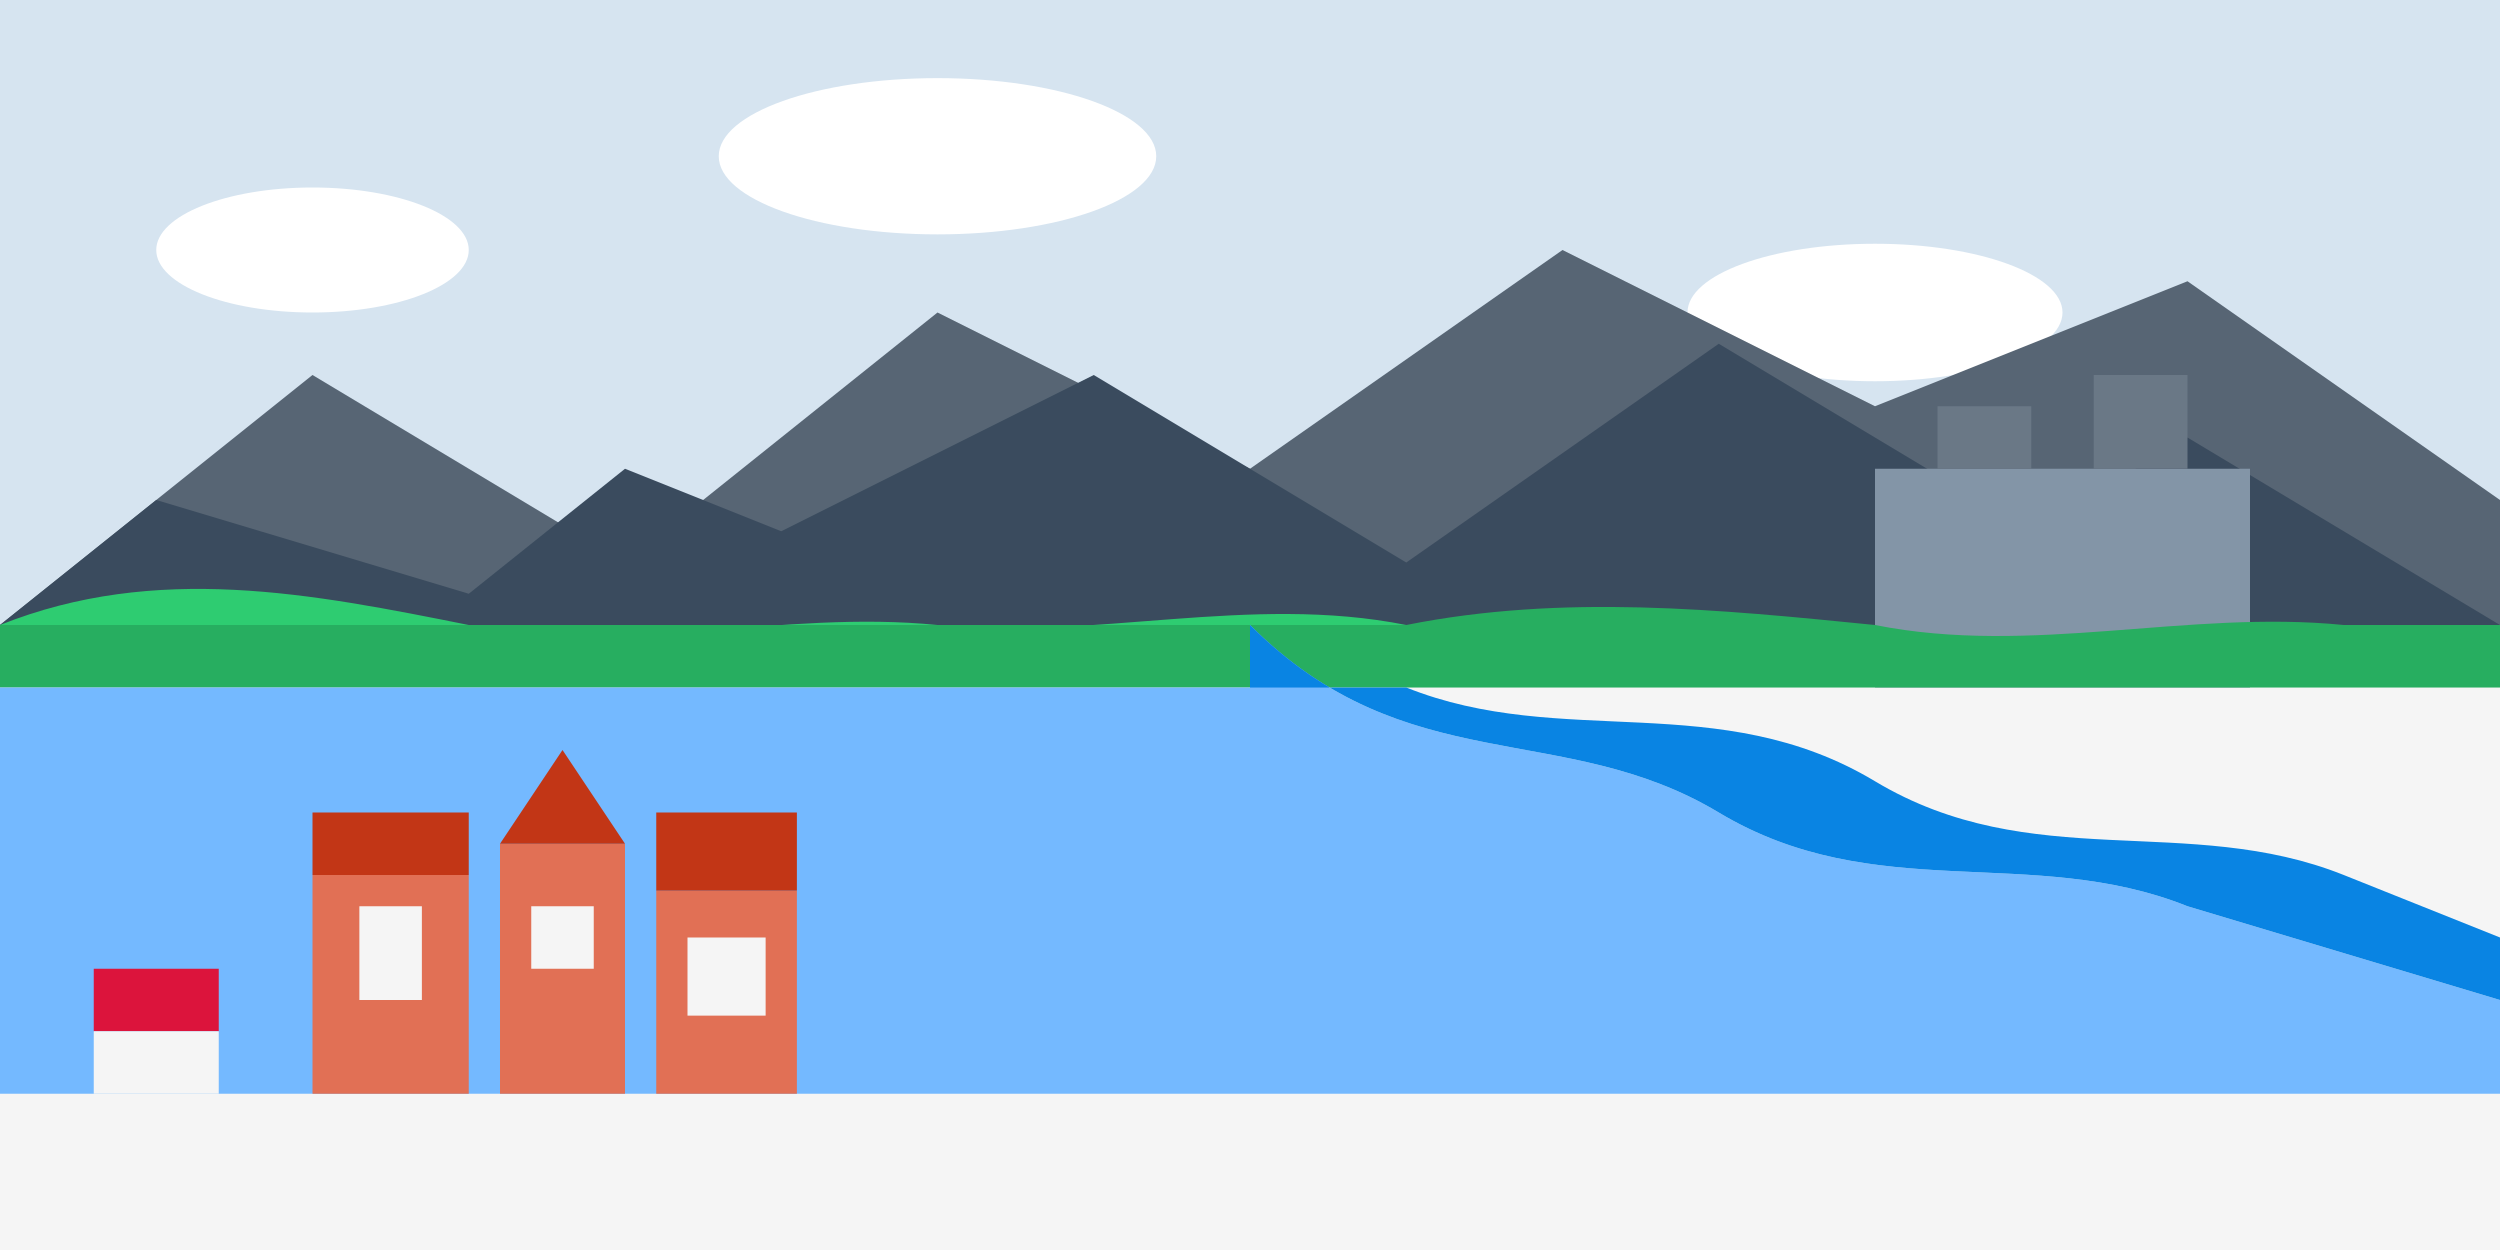
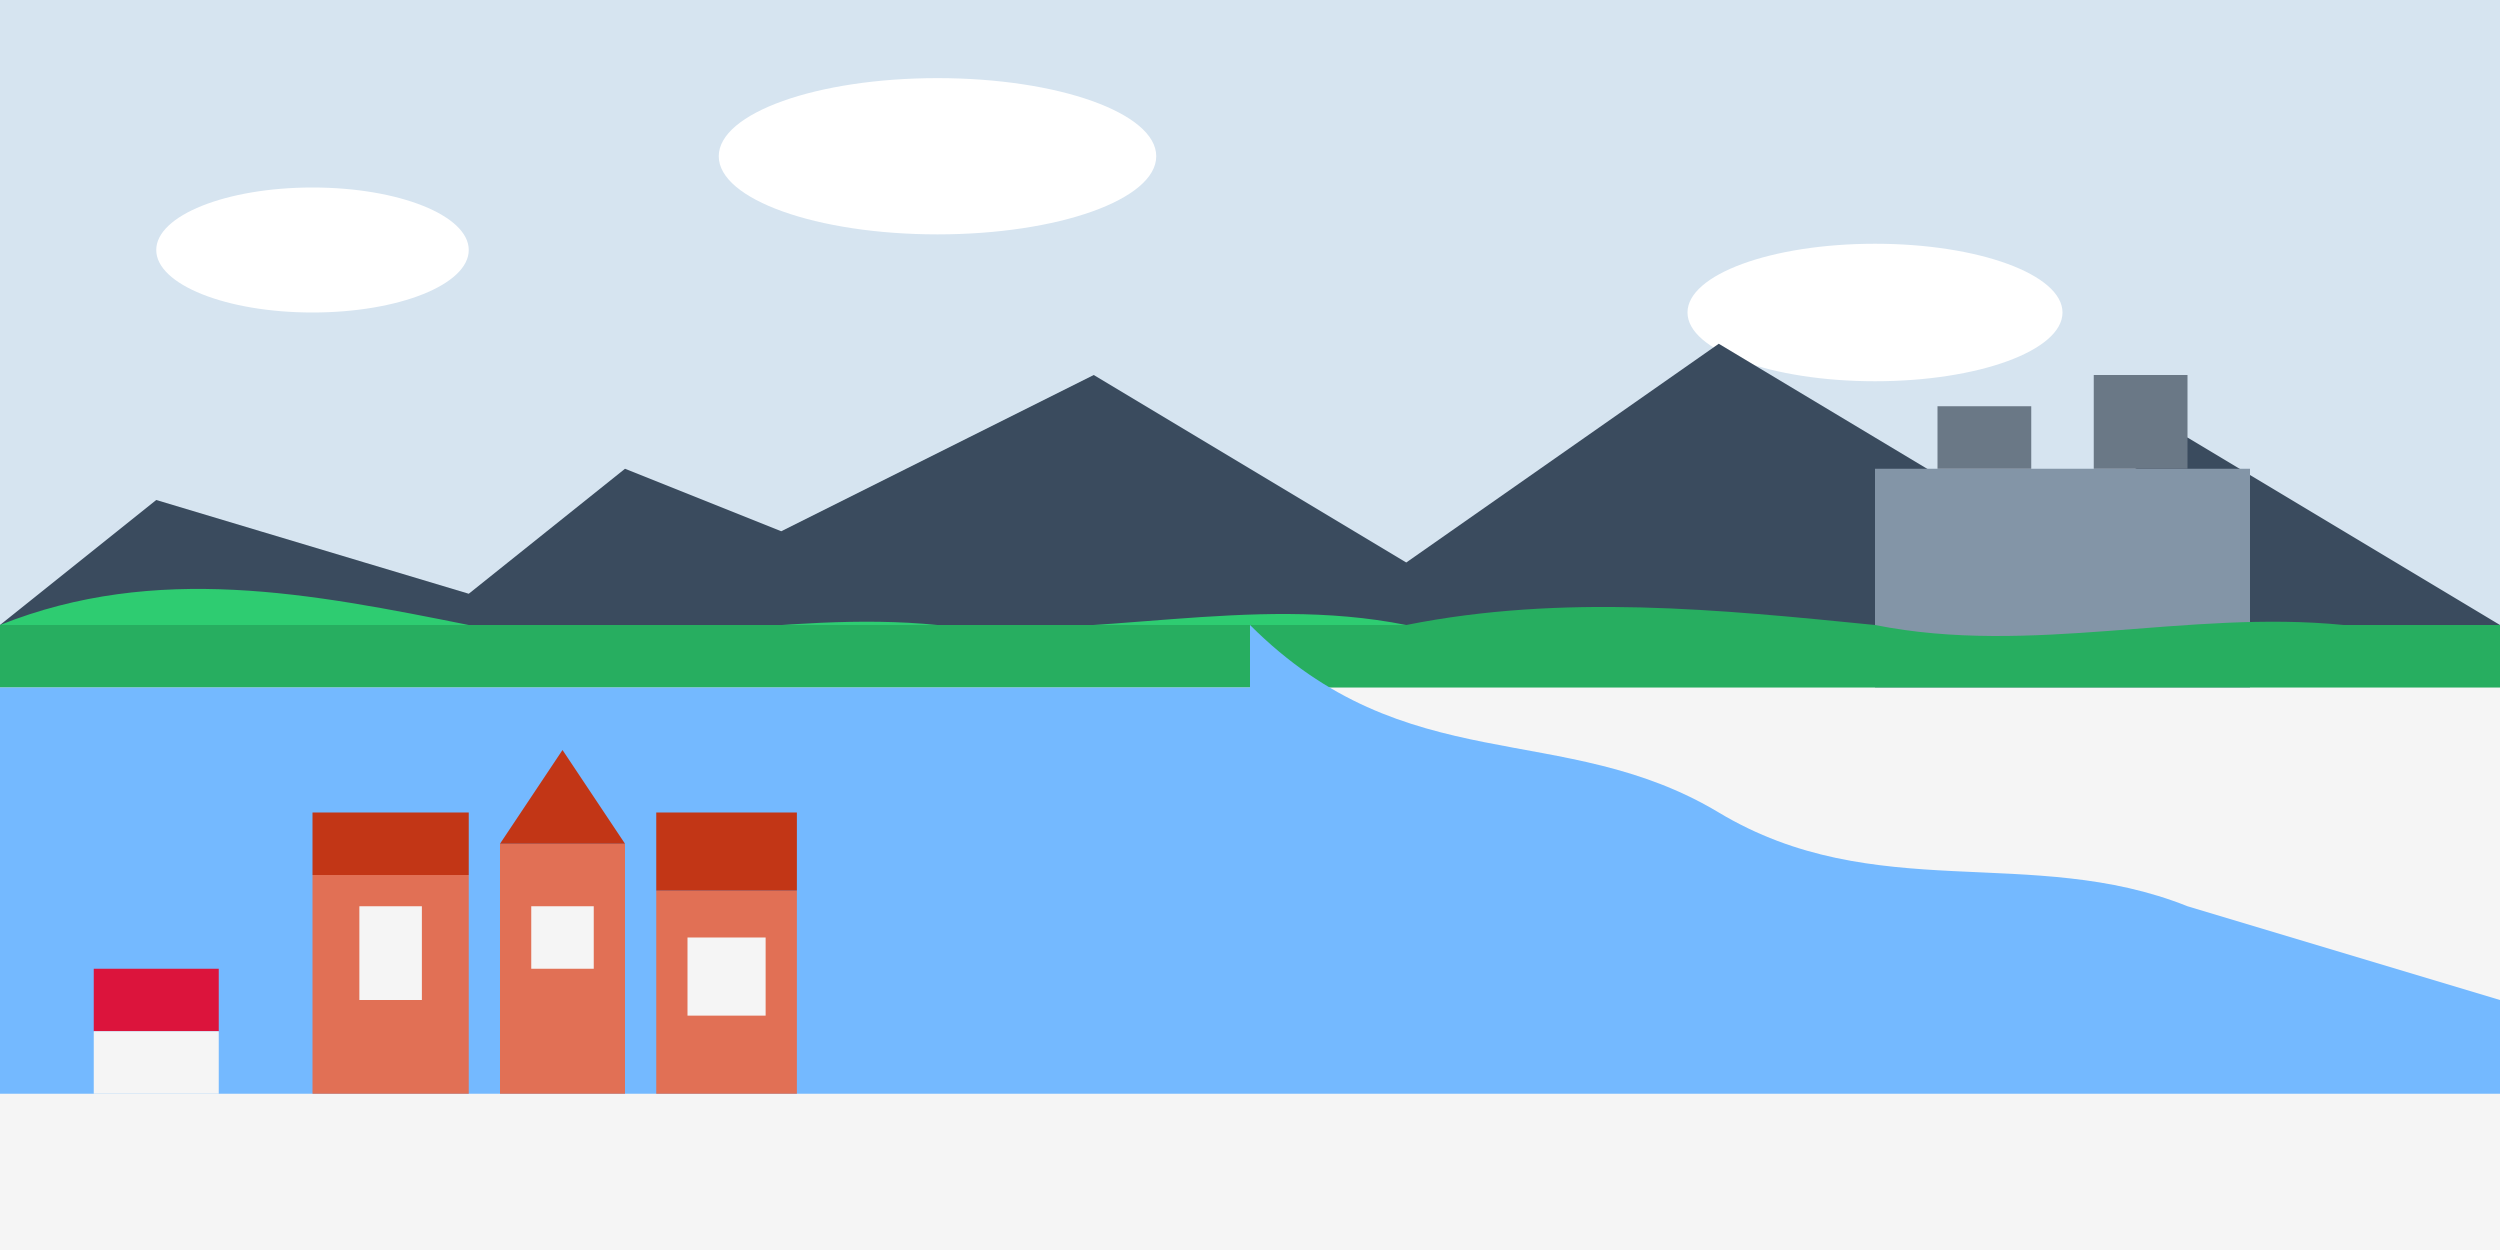
<svg xmlns="http://www.w3.org/2000/svg" viewBox="0 0 800 400" width="800" height="400">
  <style>
    .bg { fill: #f5f5f5; }
    .mountains { fill: #576574; }
    .mountains-dark { fill: #3a4b5e; }
    .castle { fill: #8395a7; }
    .castle-dark { fill: #6a7886; }
    .forest { fill: #2ecc71; }
    .forest-dark { fill: #27ae60; }
    .sky { fill: #d6e4f0; }
    .cloud { fill: #ffffff; }
    .river { fill: #74b9ff; }
    .river-dark { fill: #0984e3; }
    .building { fill: #e17055; }
    .building-dark { fill: #c23616; }
    .building-light { fill: #f5f5f5; }
    .accent { fill: #dc143c; }
  </style>
  <rect class="bg" x="0" y="0" width="800" height="400" />
  <rect class="sky" x="0" y="0" width="800" height="200" />
  <ellipse class="cloud" cx="100" cy="80" rx="50" ry="20" />
  <ellipse class="cloud" cx="300" cy="50" rx="70" ry="25" />
  <ellipse class="cloud" cx="600" cy="100" rx="60" ry="22" />
-   <polygon class="mountains" points="0,200 100,120 200,180 300,100 400,150 500,80 600,130 700,90 800,160 800,200" />
  <polygon class="mountains-dark" points="0,200 50,160 150,190 200,150 250,170 350,120 450,180 550,110 650,170 700,140 800,200" />
  <rect class="castle" x="600" y="150" width="120" height="70" />
  <rect class="castle-dark" x="620" y="130" width="30" height="20" />
  <rect class="castle-dark" x="670" y="120" width="30" height="30" />
  <path class="forest" d="M0,200 C50,180 100,190 150,200 C200,210 250,195 300,200 C350,205 400,190 450,200 L0,200 Z" />
  <path class="forest-dark" d="M450,200 C500,190 550,195 600,200 C650,210 700,195 750,200 L800,200 L800,220 L0,220 L0,200 L450,200 Z" />
  <path class="river" d="M400,200 C450,250 500,230 550,260 C600,290 650,270 700,290 L800,320 L800,350 L0,350 L0,220 L400,220 L400,200 Z" />
-   <path class="river-dark" d="M450,220 C500,240 550,220 600,250 C650,280 700,260 750,280 L800,300 L800,320 L700,290 C650,270 600,290 550,260 C500,230 450,250 400,200 L400,220 L450,220 Z" />
  <rect class="building" x="100" y="280" width="50" height="70" />
  <rect class="building-dark" x="100" y="260" width="50" height="20" />
  <rect class="building-light" x="115" y="290" width="20" height="30" />
  <rect class="building" x="160" y="270" width="40" height="80" />
  <polygon class="building-dark" points="160,270 200,270 180,240" />
  <rect class="building-light" x="170" y="290" width="20" height="20" />
  <rect class="building" x="210" y="285" width="45" height="65" />
  <rect class="building-dark" x="210" y="260" width="45" height="25" />
  <rect class="building-light" x="220" y="300" width="25" height="25" />
  <rect class="accent" x="30" y="310" width="40" height="20" />
  <rect class="building-light" x="30" y="330" width="40" height="20" />
</svg>